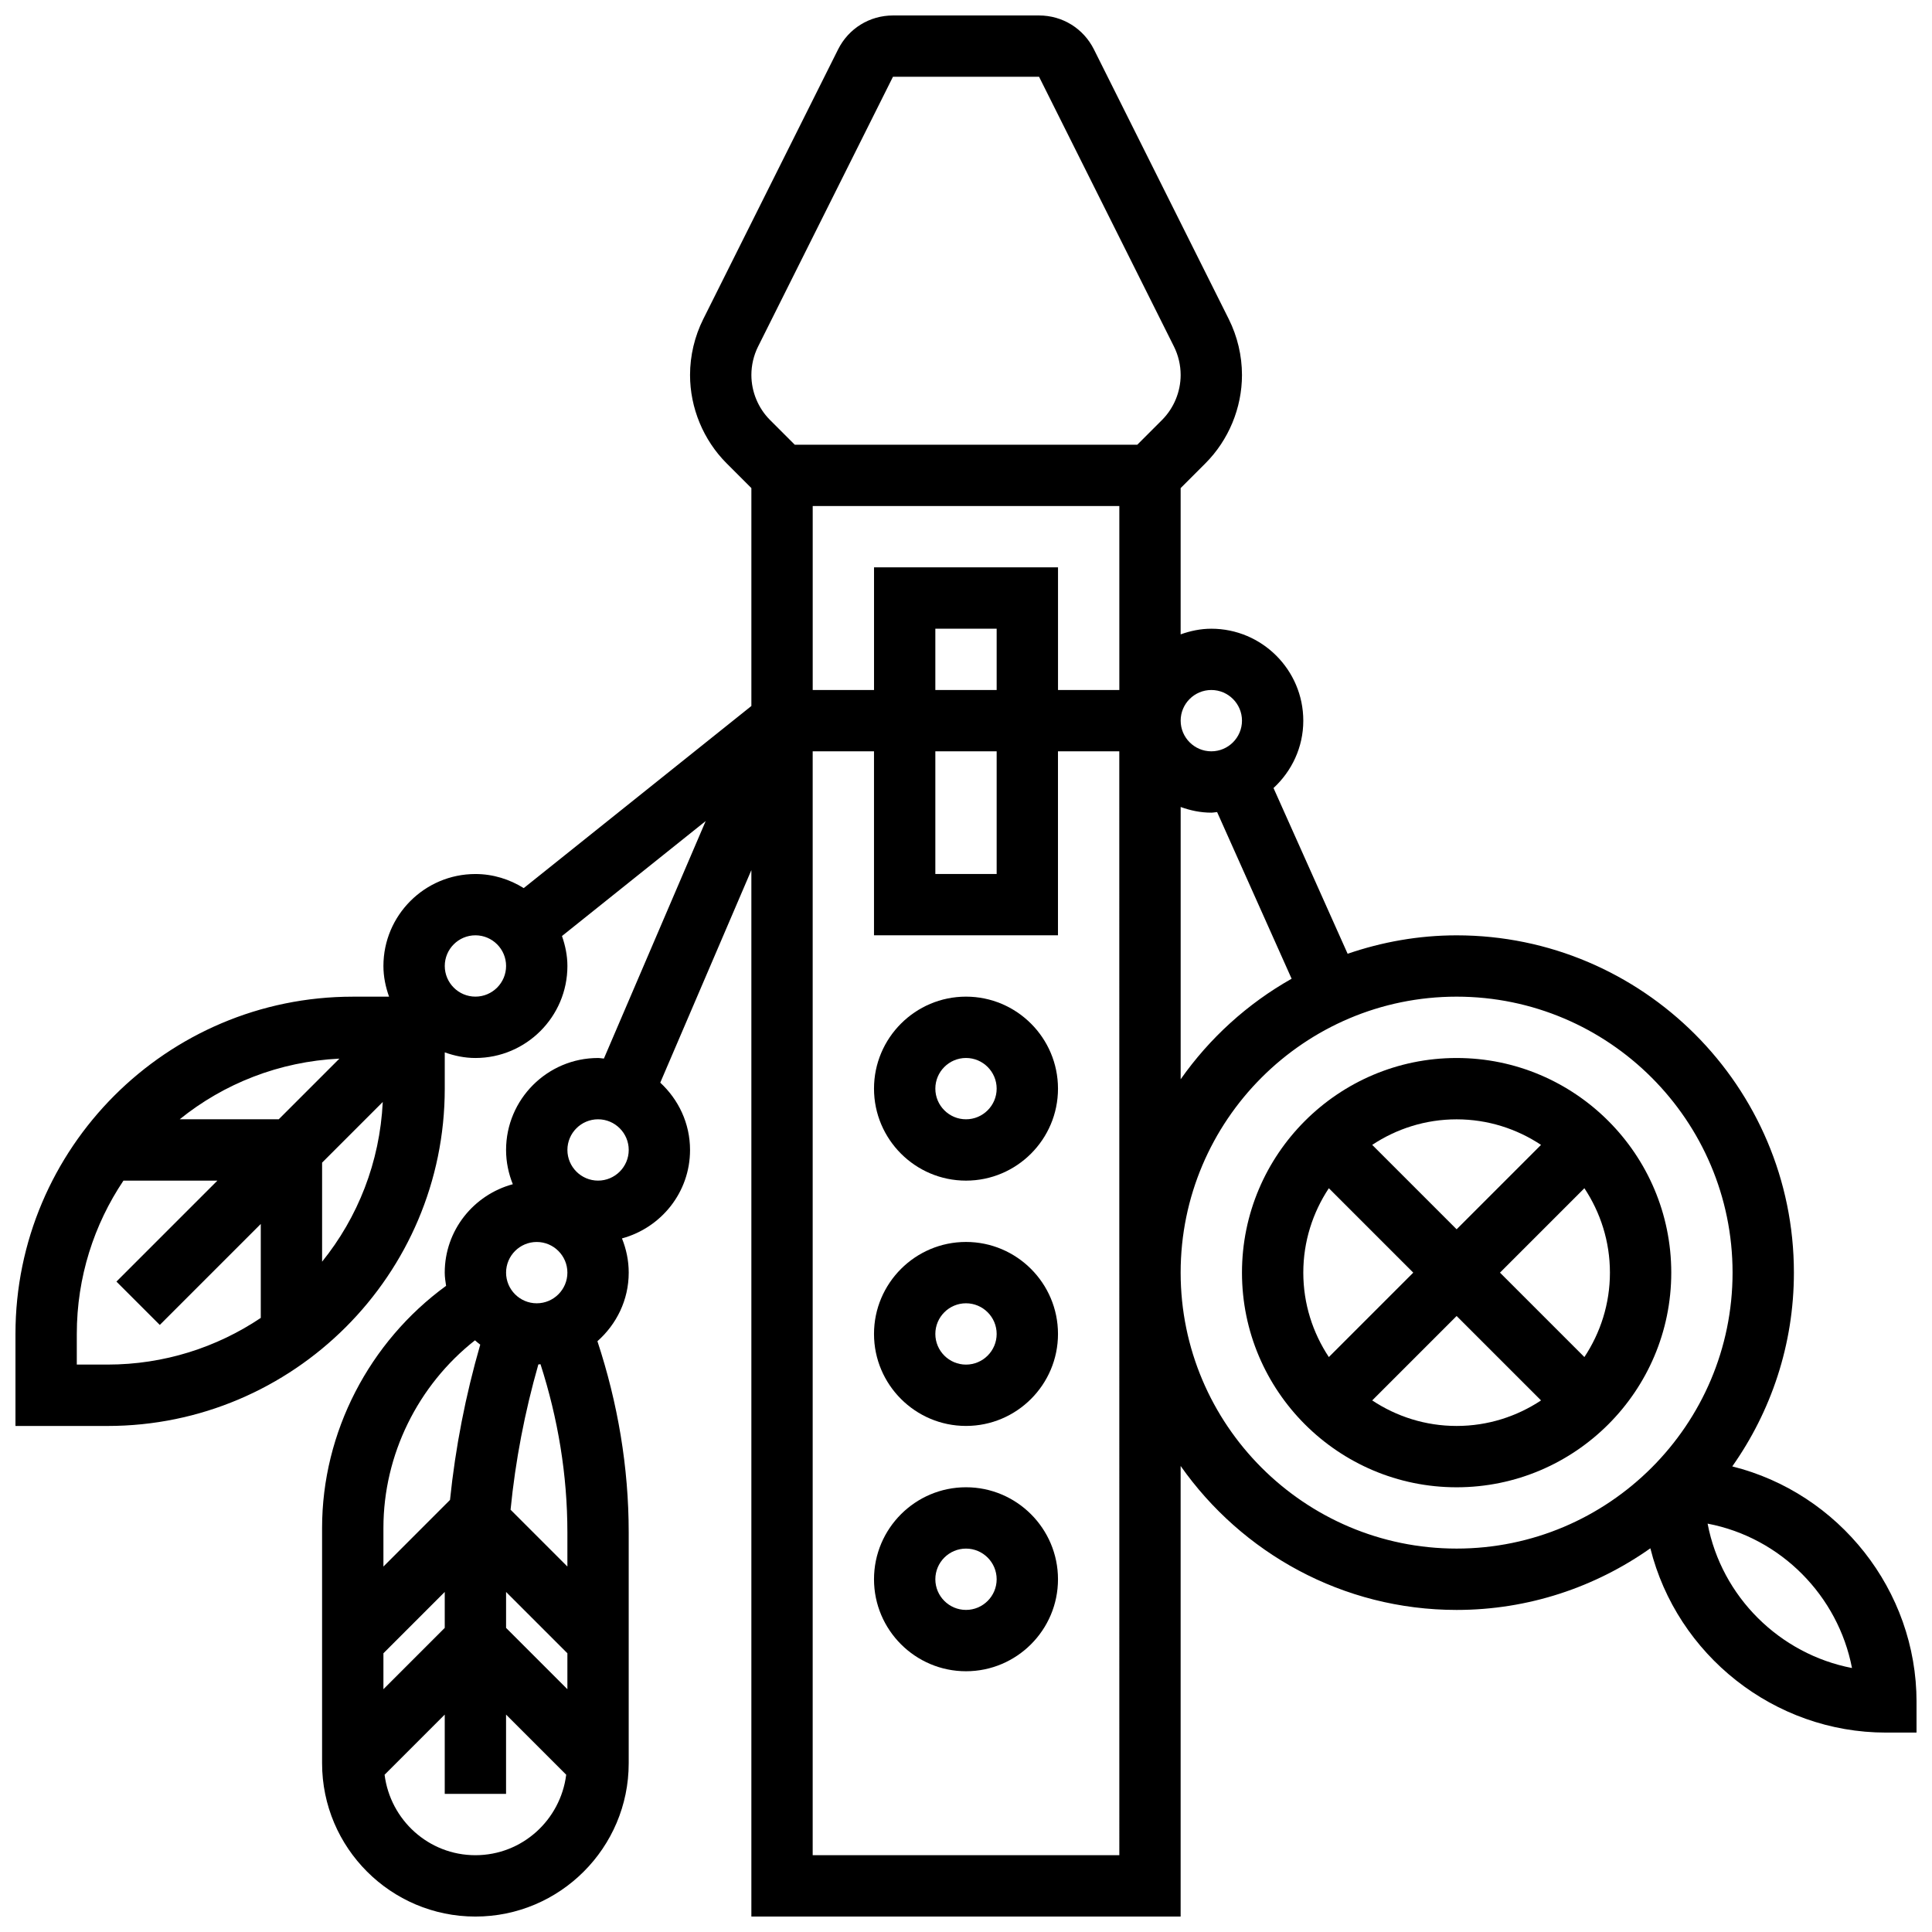
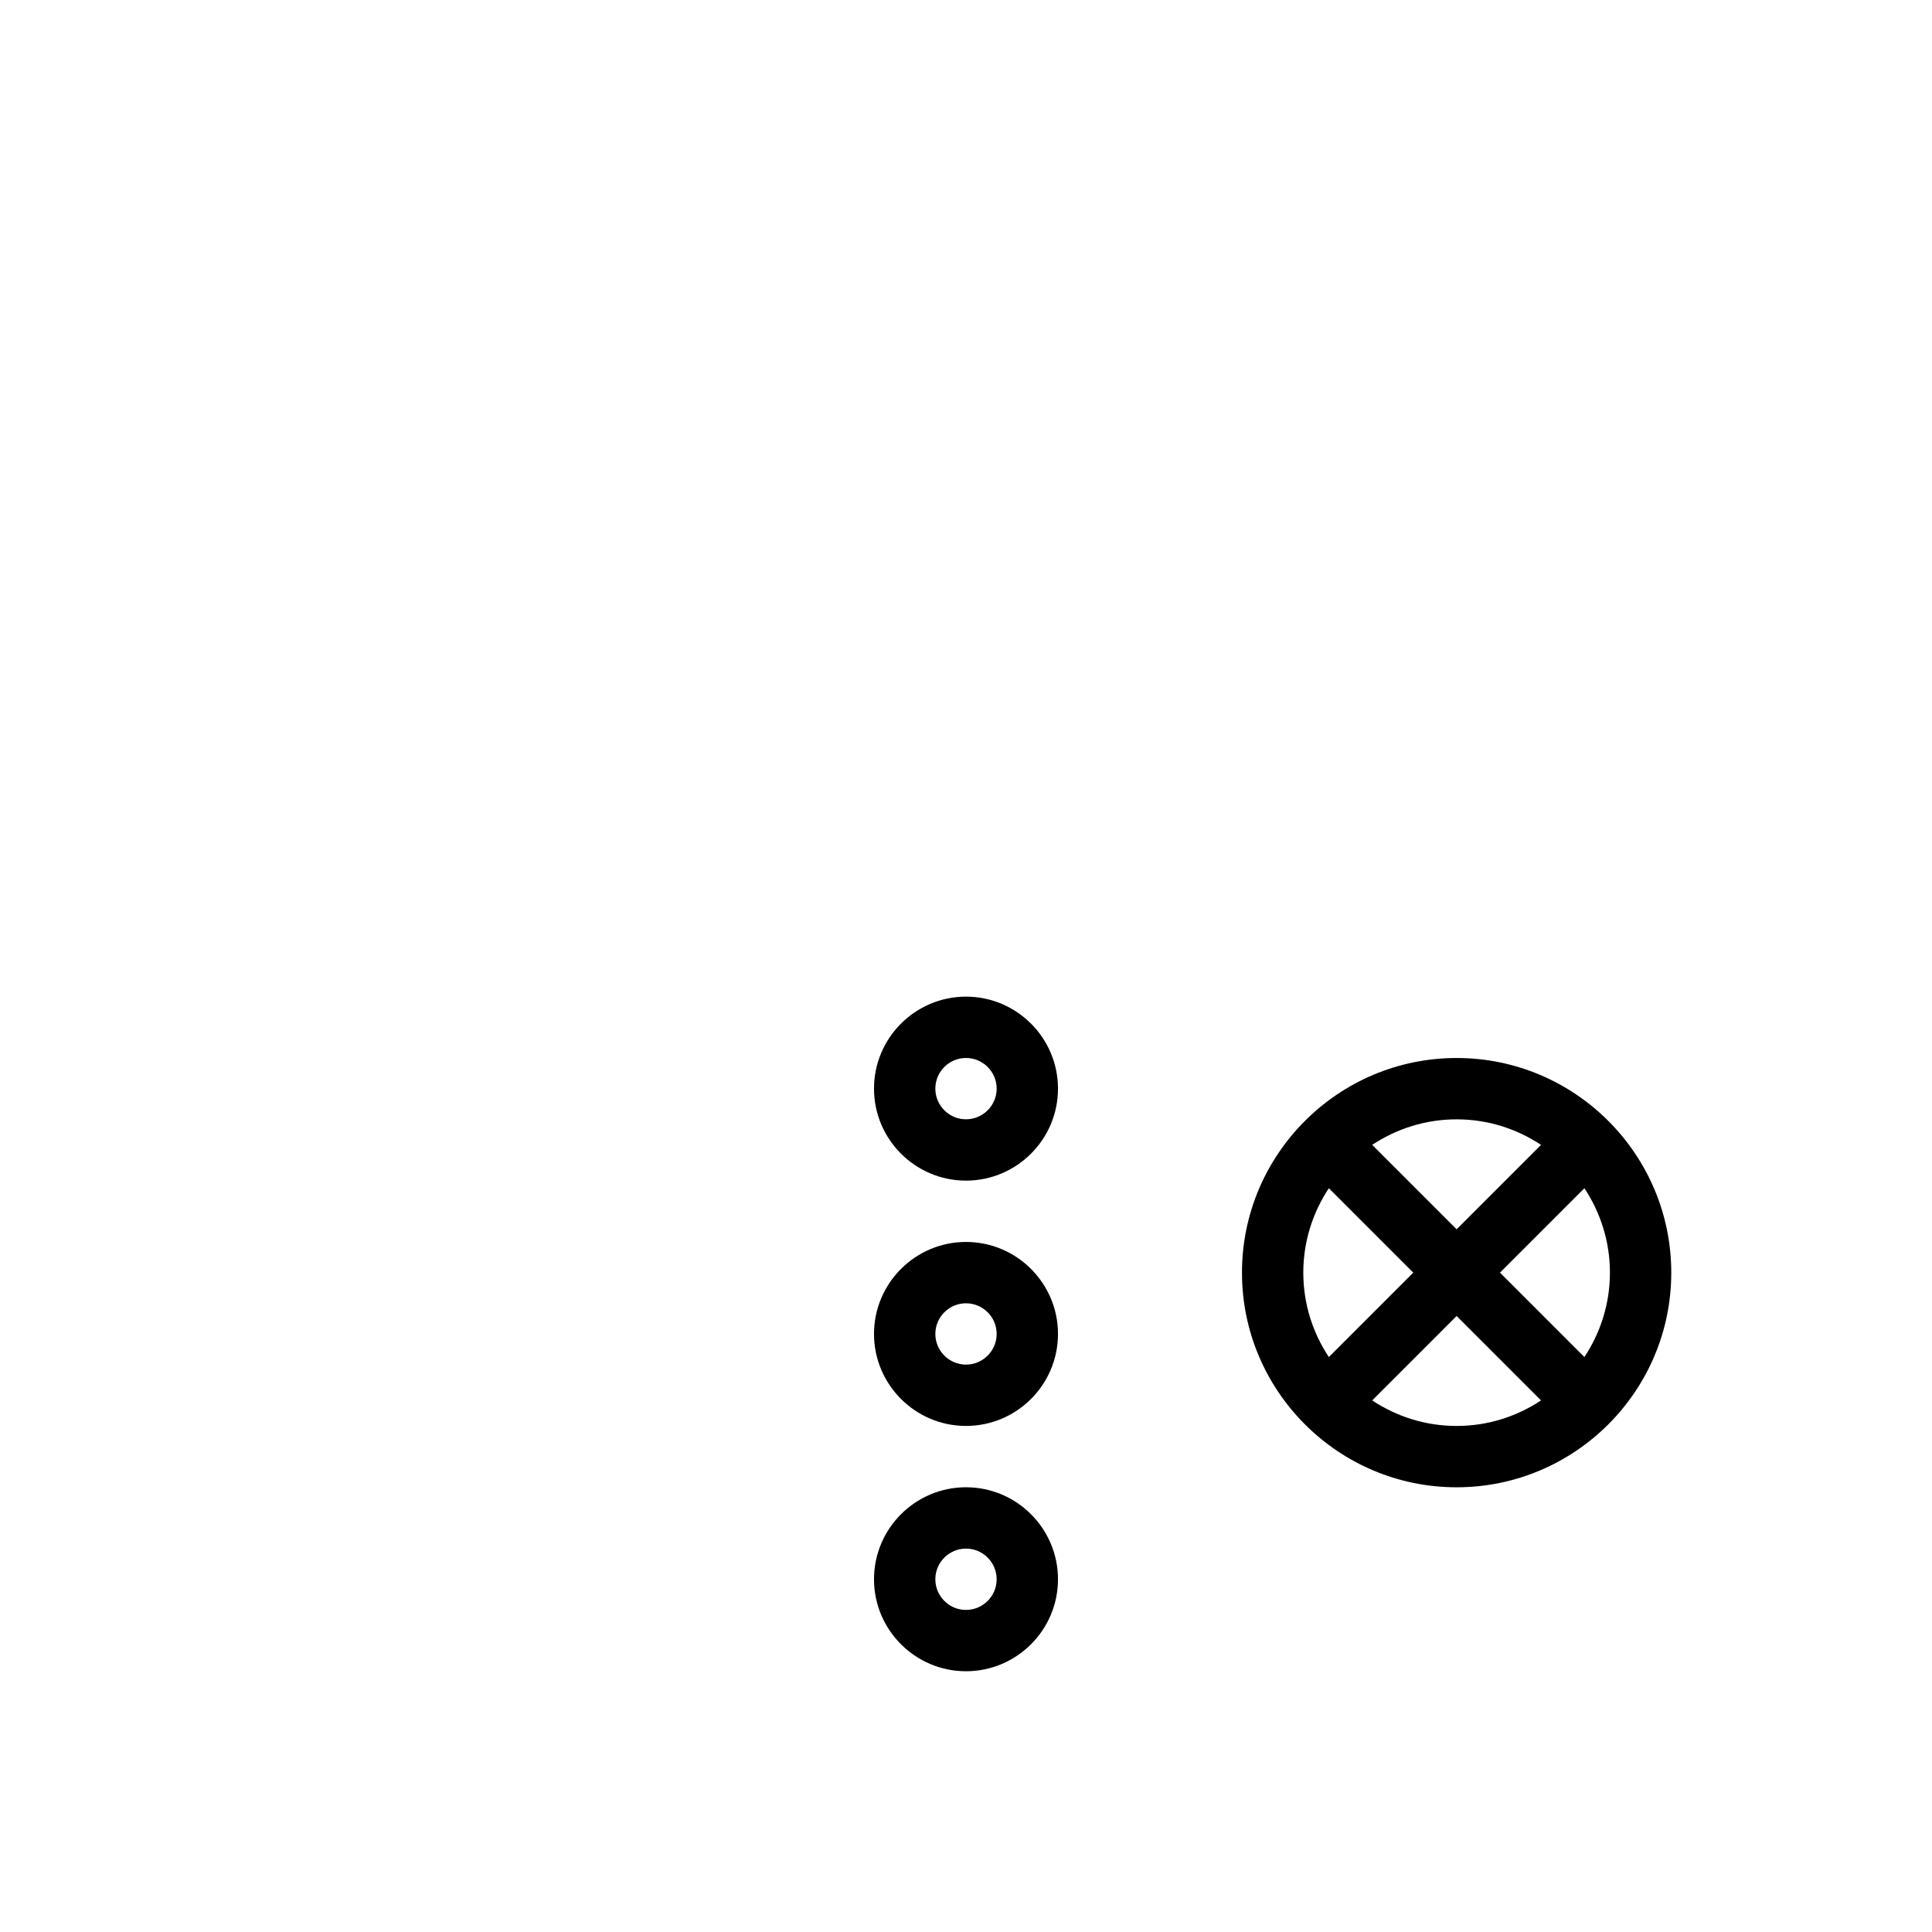
<svg xmlns="http://www.w3.org/2000/svg" width="800px" height="800px" version="1.1" viewBox="144 144 512 512">
  <defs>
    <clipPath id="a">
-       <path d="m148.09 148.09h503.81v503.81h-503.81z" />
-     </clipPath>
+       </clipPath>
  </defs>
  <path d="m400 408.12c-13.441 0-24.379 10.938-24.379 24.379s10.938 24.379 24.379 24.379 24.379-10.938 24.379-24.379c-0.004-13.441-10.941-24.379-24.379-24.379zm0 32.504c-4.477 0-8.125-3.648-8.125-8.125 0-4.477 3.648-8.125 8.125-8.125s8.125 3.648 8.125 8.125c0 4.477-3.648 8.125-8.125 8.125z" />
  <path d="m400 473.13c-13.441 0-24.379 10.938-24.379 24.379 0 13.441 10.938 24.379 24.379 24.379s24.379-10.938 24.379-24.379c-0.004-13.441-10.941-24.379-24.379-24.379zm0 32.504c-4.477 0-8.125-3.648-8.125-8.125 0-4.477 3.648-8.125 8.125-8.125s8.125 3.648 8.125 8.125c0 4.477-3.648 8.125-8.125 8.125z" />
  <path d="m400 538.14c-13.441 0-24.379 10.938-24.379 24.379 0 13.441 10.938 24.379 24.379 24.379s24.379-10.938 24.379-24.379c-0.004-13.441-10.941-24.379-24.379-24.379zm0 32.504c-4.477 0-8.125-3.648-8.125-8.125 0-4.477 3.648-8.125 8.125-8.125s8.125 3.648 8.125 8.125c0 4.477-3.648 8.125-8.125 8.125z" />
  <path d="m530.02 424.38c-31.367 0-56.883 25.516-56.883 56.883 0 31.367 25.516 56.883 56.883 56.883s56.883-25.516 56.883-56.883c-0.004-31.367-25.52-56.883-56.883-56.883zm11.488 56.883 22.371-22.371c4.258 6.43 6.769 14.105 6.769 22.371 0 8.266-2.512 15.941-6.769 22.371zm10.879-33.859-22.367 22.371-22.371-22.371c6.426-4.258 14.105-6.769 22.371-6.769 8.262 0 15.941 2.512 22.367 6.769zm-56.23 11.488 22.371 22.371-22.371 22.371c-4.258-6.426-6.769-14.105-6.769-22.371 0-8.266 2.512-15.941 6.769-22.371zm11.492 56.23 22.371-22.367 22.371 22.371c-6.43 4.258-14.109 6.766-22.371 6.766-8.266 0-15.945-2.508-22.371-6.769z" />
  <g clip-path="url(#a)">
    <path d="m603.07 532.61c10.254-14.543 16.332-32.234 16.332-51.348 0-49.285-40.102-89.387-89.387-89.387-10.117 0-19.805 1.77-28.879 4.883l-19.641-43.922c4.82-4.457 7.891-10.773 7.891-17.84 0-13.441-10.938-24.379-24.379-24.379-2.859 0-5.574 0.586-8.125 1.496v-38.762l6.551-6.551c6.168-6.168 9.703-14.699 9.703-23.418 0-5.109-1.211-10.23-3.496-14.812l-35.746-71.492c-2.769-5.535-8.336-8.98-14.535-8.98h-38.711c-6.199 0-11.766 3.445-14.539 8.98l-35.746 71.5c-2.285 4.574-3.496 9.691-3.496 14.805 0 8.719 3.535 17.25 9.703 23.418l6.551 6.551v57.742l-60.328 48.262c-3.731-2.324-8.094-3.731-12.805-3.731-13.441 0-24.379 10.938-24.379 24.379 0 2.859 0.586 5.574 1.496 8.125h-9.621c-49.285 0-89.387 40.102-89.387 89.387v24.379h24.379c49.285 0 89.387-40.102 89.387-89.387v-9.621c2.551 0.91 5.262 1.492 8.125 1.492 13.441 0 24.379-10.938 24.379-24.379 0-2.797-0.57-5.445-1.438-7.945l38.086-30.473-26.977 62.945c-0.523-0.023-1.02-0.148-1.547-0.148-13.441 0-24.379 10.938-24.379 24.379 0 3.211 0.656 6.258 1.789 9.07-10.363 2.801-18.043 12.195-18.043 23.434 0 1.195 0.188 2.348 0.359 3.496-20.348 14.82-32.863 38.793-32.863 64.152v62.367c0 22.402 18.227 40.629 40.629 40.629 22.402 0 40.629-18.227 40.629-40.629v-61.172c0-17.309-2.894-34.293-8.289-50.672 5.043-4.465 8.293-10.914 8.293-18.172 0-3.211-0.656-6.258-1.789-9.07 10.363-2.809 18.039-12.195 18.039-23.434 0-7.07-3.07-13.383-7.891-17.844l24.145-56.328v277.32h113.76v-119.41c16.188 23.027 42.906 38.152 73.137 38.152 19.113 0 36.801-6.078 51.348-16.332 7.043 28.242 32.793 48.836 62.414 48.836h8.125v-8.125c0-29.621-20.59-55.371-48.836-62.418zm-316.83-59.473c4.477 0 8.125 3.648 8.125 8.125 0 4.477-3.648 8.125-8.125 8.125s-8.125-3.648-8.125-8.125c0-4.477 3.648-8.125 8.125-8.125zm8.125 118.52-16.25-16.25v-9.523l16.25 16.25zm-48.754-9.523 16.25-16.25v9.523l-16.25 16.25zm24.266-82.934c0.445 0.406 0.918 0.781 1.391 1.145-3.891 13.48-6.574 27.23-8.012 41.156l-17.645 17.652v-10.246c0-19.406 9.164-37.836 24.266-49.707zm0.113 136.45c-12.398 0-22.551-9.336-24.07-21.324l15.941-15.941v21.012h16.25v-21.016l15.941 15.941c-1.516 11.992-11.664 21.328-24.062 21.328zm24.375-85.551v9.051l-15.059-15.059c1.285-13.027 3.762-25.883 7.363-38.5 0.195 0 0.375-0.047 0.57-0.059 4.641 14.418 7.125 29.355 7.125 44.566zm8.129-93.223c-4.477 0-8.125-3.648-8.125-8.125 0-4.477 3.648-8.125 8.125-8.125 4.477 0 8.125 3.648 8.125 8.125 0 4.477-3.648 8.125-8.125 8.125zm183.8-53.5c-11.684 6.59-21.73 15.715-29.406 26.645v-72.16c2.551 0.922 5.262 1.504 8.125 1.504 0.527 0 1.016-0.121 1.535-0.156zm-94.418-60.262h16.25v32.504h-16.25zm0-16.254v-16.25h16.25v16.25zm-16.25-32.504v32.504h-16.25v-48.754h81.258v48.754h-16.25v-32.504zm89.387 32.504c4.477 0 8.125 3.648 8.125 8.125 0 4.477-3.648 8.125-8.125 8.125-4.477 0-8.125-3.648-8.125-8.125-0.004-4.477 3.644-8.125 8.125-8.125zm-120.11-91.027 35.746-71.492h38.711l35.746 71.484c1.164 2.332 1.781 4.949 1.781 7.551 0 4.438-1.805 8.793-4.941 11.93l-6.547 6.547h-90.785l-6.551-6.551c-3.133-3.133-4.938-7.488-4.938-11.926 0-2.602 0.617-5.219 1.777-7.543zm-127.03 204.79h-26.246c11.691-9.441 26.344-15.301 42.32-16.074zm-53.52 65.008v-8.125c0-15.023 4.566-29 12.367-40.629h24.898l-26.758 26.758 11.488 11.488 26.762-26.758v24.898c-11.629 7.801-25.605 12.367-40.629 12.367zm65.008-27.27v-26.246l16.074-16.074c-0.77 15.973-6.629 30.625-16.074 42.32zm40.633-70.242c-4.477 0-8.125-3.648-8.125-8.125s3.648-8.125 8.125-8.125 8.125 3.648 8.125 8.125-3.648 8.125-8.125 8.125zm170.64 227.53h-81.262v-292.54h16.25v48.754h48.754v-48.754h16.25zm16.25-154.39c0-40.32 32.812-73.133 73.133-73.133 40.32 0 73.133 32.812 73.133 73.133 0 40.32-32.812 73.133-73.133 73.133-40.32 0-73.133-32.812-73.133-73.133zm139.65 66.52c19.469 3.707 34.594 19.184 38.266 38.266-19.078-3.672-34.559-18.797-38.266-38.266z" />
  </g>
</svg>